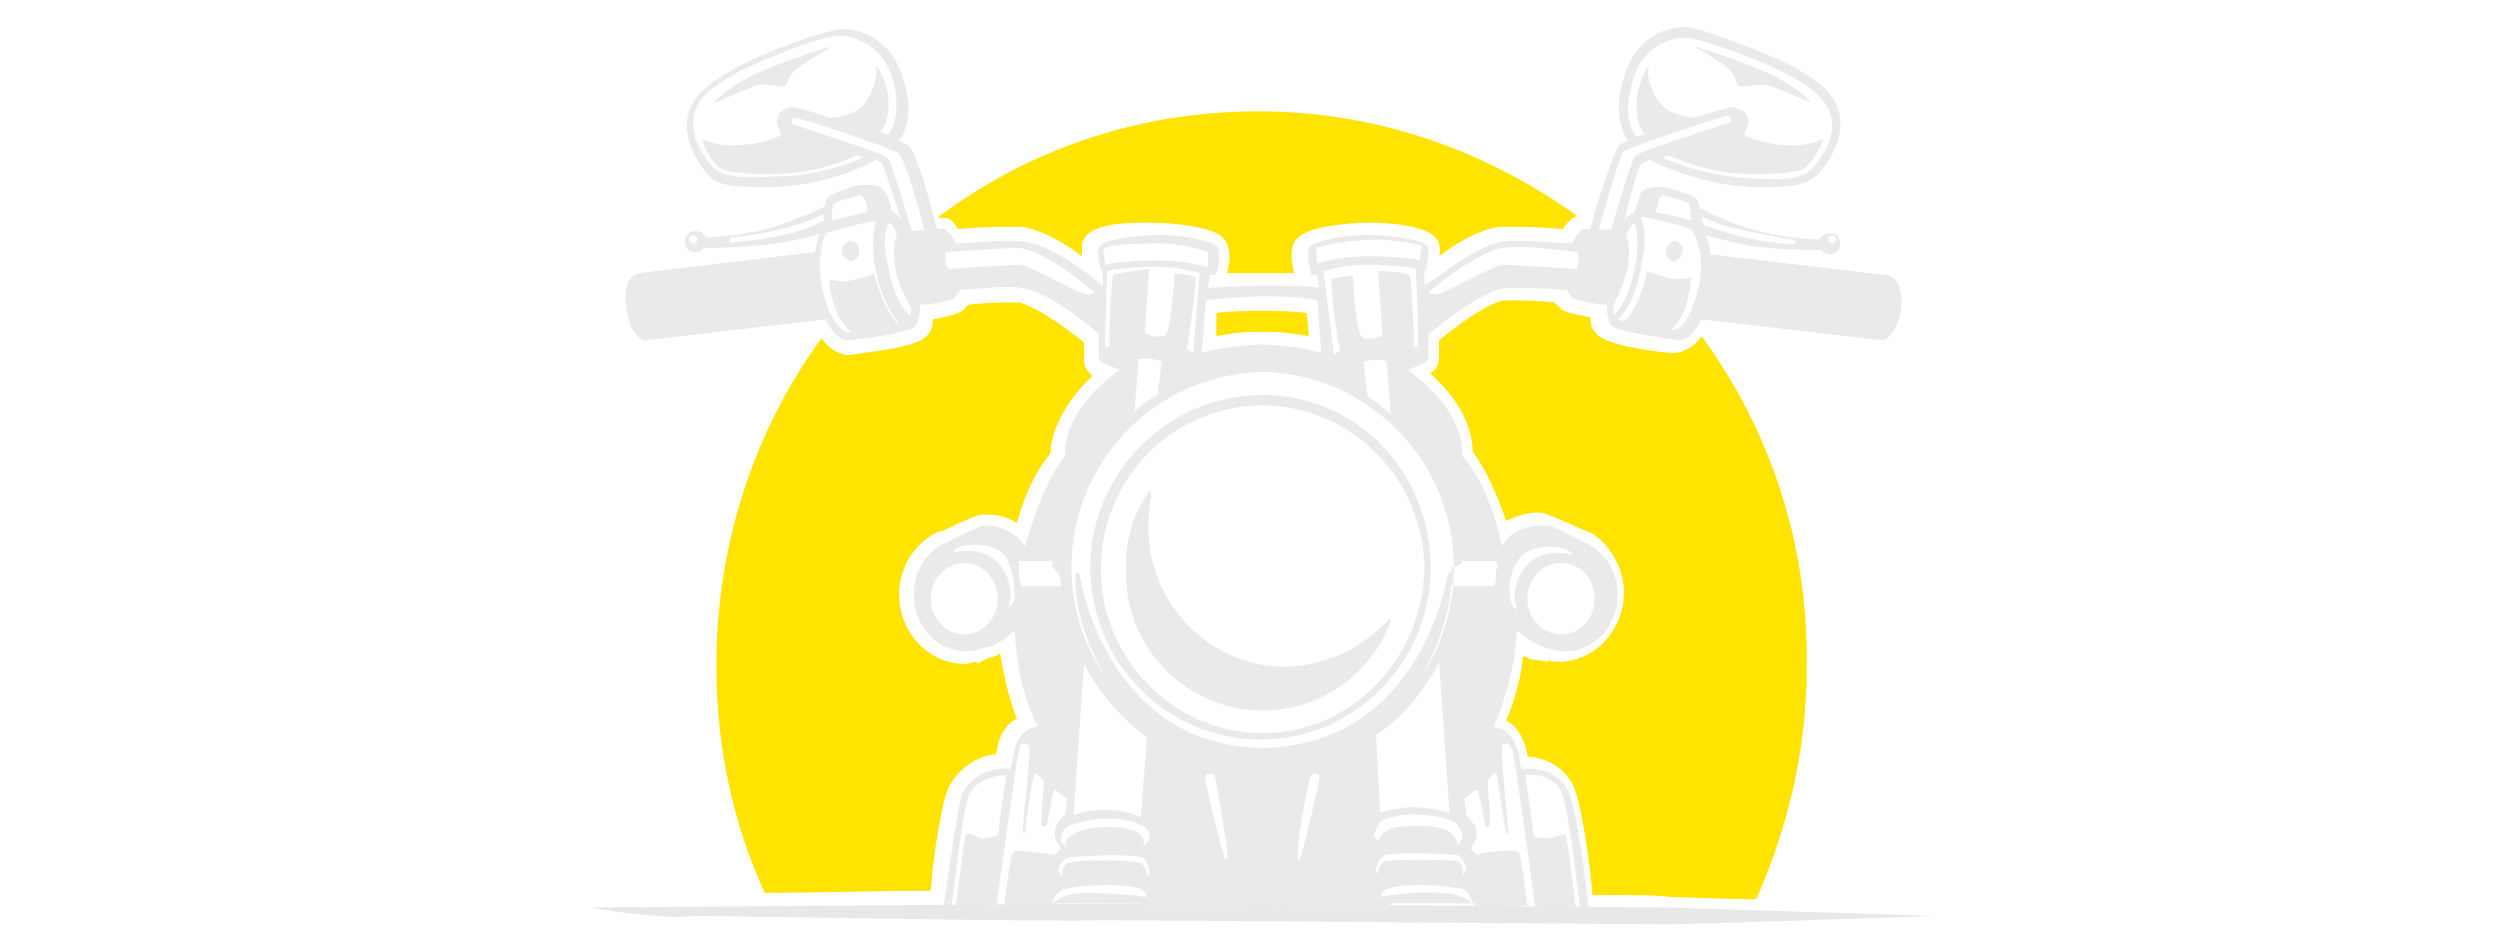
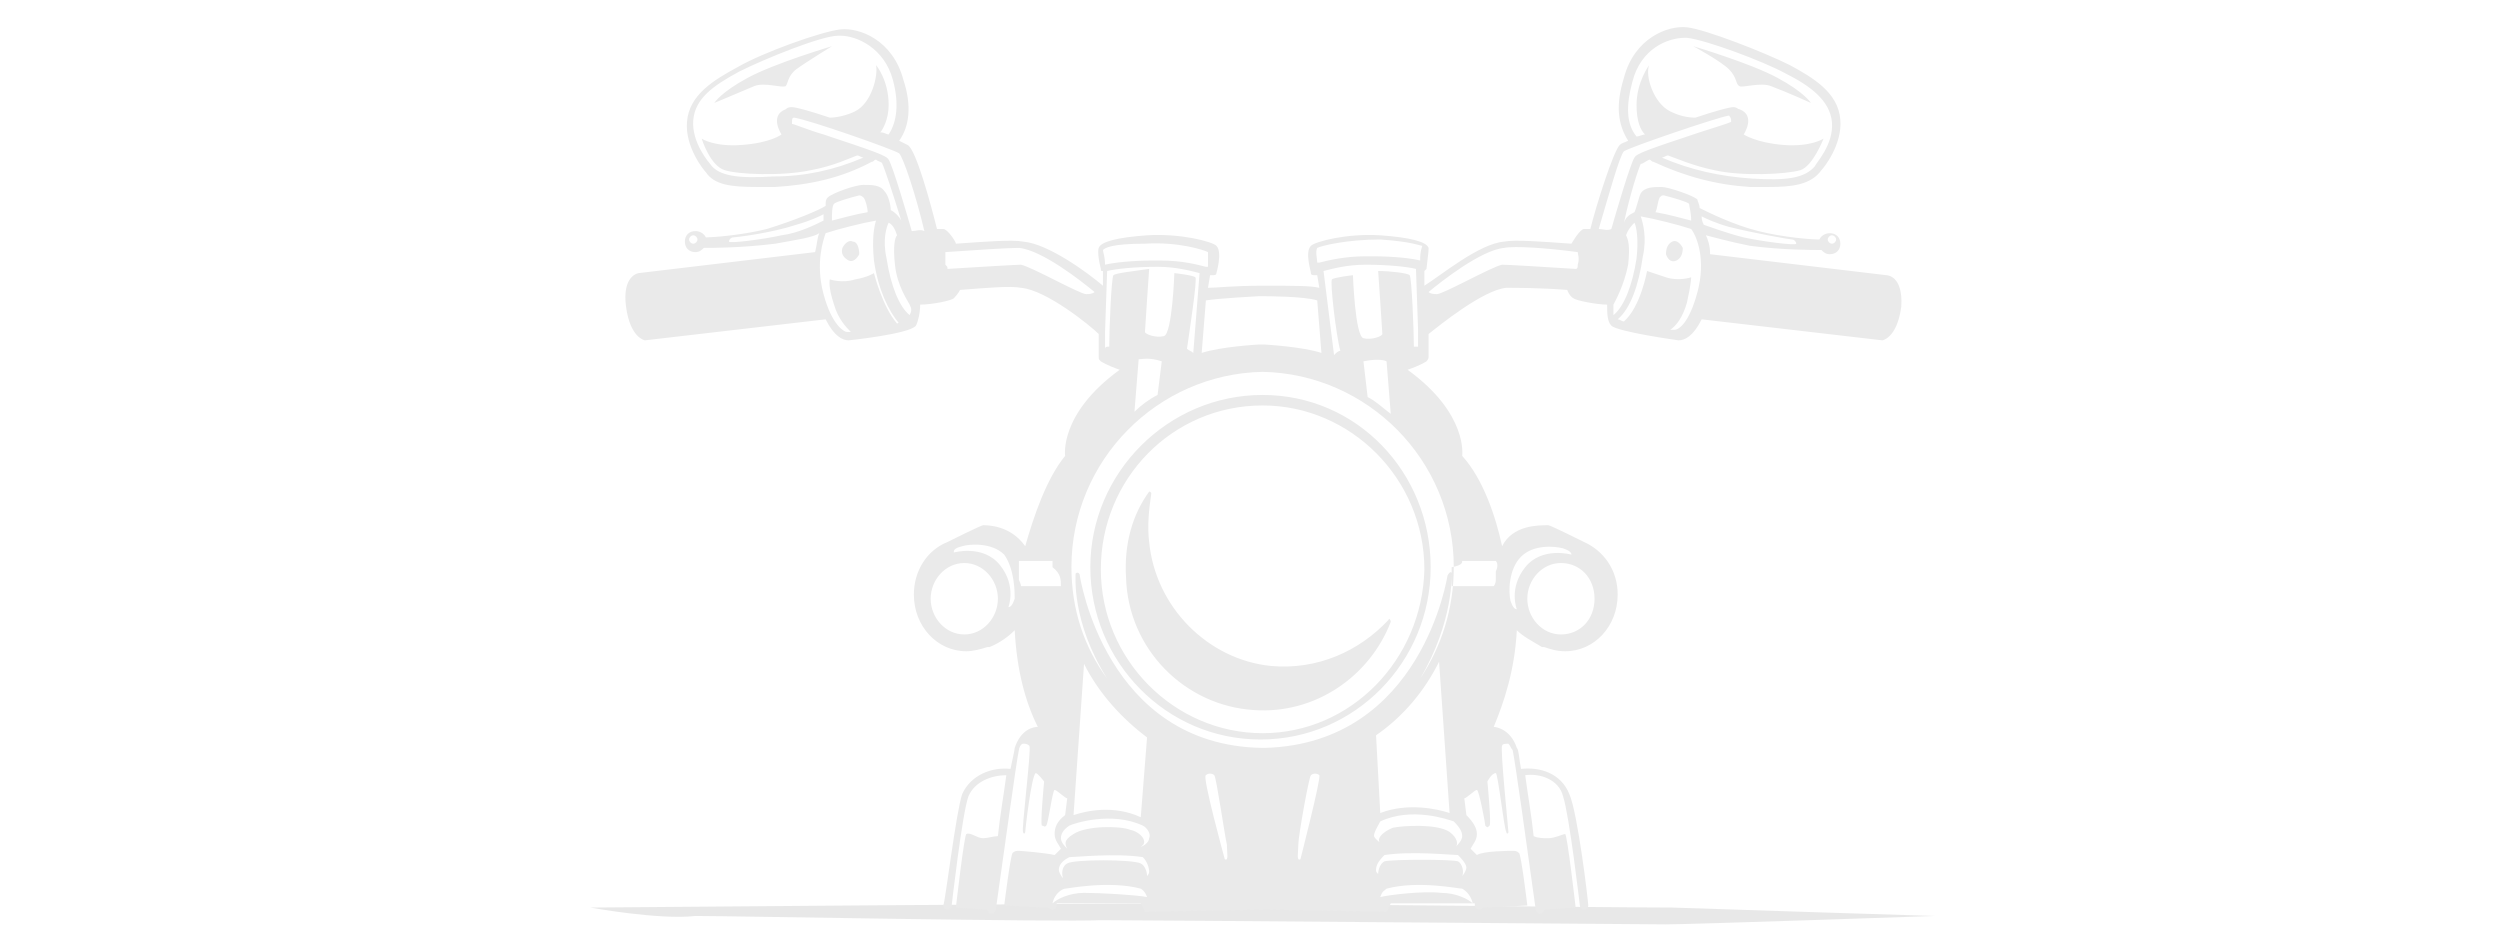
<svg xmlns="http://www.w3.org/2000/svg" version="1.1" id="Layer_1" x="0px" y="0px" viewBox="0 0 119 45" style="enable-background:new 0 0 119 45;" xml:space="preserve">
  <style type="text/css">
	.st0{fill:#FFE401;}
	.st1{fill:#E8E8E8;}
	.st2{fill:#EAEAEA;}
</style>
-   <path class="st0" d="M45.6,10.9c1.1-0.1,1.9-0.1,2.5-0.1c0.2,0,0.4,0,0.5,0c0.9,0.1,2,0.7,2.9,1.4c0-0.3,0-0.5,0-0.6  c0.2-0.7,1.1-1,2.9-1c0.1,0,0.3,0,0.4,0c1.1,0,2.9,0.2,3.4,0.7c0.5,0.5,0.3,1.4,0.2,1.7c0.3,0,0.7,0,1,0v0h1.2v0c0.4,0,0.7,0,1,0  c-0.1-0.4-0.3-1.3,0.2-1.7c0.5-0.5,2.3-0.7,3.4-0.7c0.1,0,0.3,0,0.4,0c1.8,0.1,2.7,0.4,2.9,1c0,0.1,0.1,0.3,0,0.6  c0.9-0.7,2-1.3,2.9-1.4c0.1,0,0.3,0,0.5,0c0.5,0,1.4,0,2.5,0.1c0.3-0.5,0.6-0.6,0.7-0.6c0,0,0,0,0,0c-4.3-3.1-9.5-5-15.2-5  c-5.7,0-10.9,1.8-15.2,5c0,0,0,0,0,0.1C45.1,10.3,45.3,10.4,45.6,10.9z M81,16c-0.5,0.7-1.1,0.8-1.3,0.8c0,0-0.1,0-0.1,0  c-0.3,0-3.1-0.3-3.6-0.9c-0.2-0.2-0.3-0.4-0.3-0.8c-0.5-0.1-1.2-0.2-1.4-0.4c-0.1-0.1-0.2-0.2-0.3-0.3c-0.9-0.1-1.6-0.1-2-0.1  c-0.2,0-0.3,0-0.4,0c-0.7,0.1-2,1-3.1,1.9l0,0.8c0,0.3-0.1,0.5-0.3,0.7c0,0-0.1,0-0.1,0.1c1.8,1.6,2,3.1,2,3.7  c0.6,0.8,1.1,1.9,1.6,3.3c0.6-0.3,1.1-0.4,1.4-0.4c0.1,0,0.2,0,0.2,0c0.1,0,0.3,0,2,0.8l0,0c0.1,0,0.2,0.1,0.3,0.1l0.2,0.1l0,0  c0.9,0.6,1.5,1.7,1.5,2.8c0,1.8-1.4,3.3-3.1,3.3c-0.2,0-0.4,0-0.5-0.1l0,0.1L73,31.4c0,0-0.1,0-0.1,0c-0.1-0.1-0.3-0.1-0.4-0.2  c-0.1,1.1-0.4,2.1-0.8,3.1c0.4,0.2,0.7,0.6,0.9,1.2c0,0.1,0.1,0.2,0.1,0.5c1.1,0.1,2,0.7,2.3,1.7c0.3,0.8,0.7,3.5,0.8,4.9  c1.8,0,3.1,0,3.7,0.1c0.9,0,2.4,0.1,4.1,0.1c1.5-3.4,2.4-7.1,2.4-11C86.1,25.8,84.2,20.4,81,16z M45.1,37.6c0.4-0.9,1.3-1.6,2.3-1.7  c0.1-0.3,0.1-0.5,0.1-0.5c0.2-0.6,0.5-1,0.9-1.2c-0.4-1-0.6-2-0.8-3.1c-0.1,0.1-0.2,0.1-0.4,0.2c0,0-0.1,0-0.1,0l-0.6,0.3l0-0.1  c-0.2,0-0.4,0.1-0.6,0.1c-1.7,0-3.1-1.5-3.1-3.3c0-1.2,0.6-2.2,1.5-2.8l0,0l0.2-0.1c0.1-0.1,0.2-0.1,0.3-0.1l0,0  c1.7-0.8,1.8-0.8,2-0.8c0,0,0.1,0,0.2,0c0.2,0,0.8,0,1.4,0.4c0.4-1.4,0.9-2.5,1.6-3.3c0-0.6,0.3-2.1,2-3.7c0,0-0.1-0.1-0.1-0.1  c-0.2-0.2-0.3-0.4-0.3-0.7l0-0.8c-1.1-0.9-2.5-1.8-3.1-1.9c-0.1,0-0.2,0-0.4,0c-0.4,0-1.1,0-2,0.1c-0.1,0.1-0.2,0.2-0.3,0.3  c-0.3,0.2-0.9,0.3-1.4,0.4c0,0.4-0.1,0.6-0.3,0.8c-0.5,0.6-3.3,0.8-3.6,0.9c0,0-0.1,0-0.1,0c-0.2,0-0.8-0.1-1.3-0.8  c-3.2,4.4-5,9.8-5,15.6c0,3.9,0.8,7.5,2.3,10.8c2.5,0,5.2-0.1,7.9-0.1C44.4,40.9,44.8,38.4,45.1,37.6z M62.3,16l-0.1-1.1  c-0.6-0.1-1.6-0.1-2-0.1h-0.3c-0.4,0-1.3,0-2,0.1L57.9,16c0.6-0.1,1.2-0.2,1.6-0.2h1.2C61.1,15.8,61.7,15.9,62.3,16z" />
  <g>
    <path class="st1" d="M28.1,43.2c0,0,24.3-0.2,28.1-0.2c3.3,0,20.5,0.2,23.4,0.2c2.8,0.1,12.5,0.4,12.5,0.4S80.5,44,79.3,44   c-1.2,0-24.9-0.2-26.9-0.2c-1.9,0.1-17.5-0.2-19.3-0.2C31.4,43.8,28.1,43.2,28.1,43.2z" />
    <path class="st2" d="M37.4,4.1c0.1-0.1,0.1-0.5,0.5-0.8s1.7-1.1,1.7-1.1s-2.7,0.8-4,1.5c-1.3,0.7-1.6,1.2-1.6,1.2s1.2-0.5,1.9-0.8   C36.4,3.9,37.2,4.2,37.4,4.1z M89.8,13.1l-8.4-1c0-0.4-0.1-0.7-0.2-0.9c0.4,0.1,1.1,0.3,2.1,0.5c1.5,0.2,3,0.2,3.4,0.2   c0.1,0.1,0.2,0.2,0.4,0.2c0.3,0,0.5-0.2,0.5-0.5c0-0.3-0.2-0.5-0.5-0.5c-0.2,0-0.4,0.1-0.5,0.3c-0.4,0-1.7-0.1-2.9-0.4   c-1.2-0.3-2.4-0.9-2.8-1.1c0-0.2-0.1-0.3-0.1-0.4c-0.2-0.2-1.4-0.6-1.7-0.6c-0.4,0-0.8,0-1,0.3c-0.1,0.2-0.2,0.7-0.3,0.9   c-0.2,0.1-0.4,0.2-0.5,0.5C77.6,9.2,78,8,78.1,7.8c0.1,0,0.2-0.1,0.4-0.2c0.1,0,0.1,0.1,0.2,0.1c1.5,0.7,3,1.1,4.6,1.2   c0.3,0,0.6,0,0.9,0c1.1,0,2-0.1,2.5-0.8c0.1-0.1,1-1.2,0.9-2.4c-0.1-1.3-1.3-2-2.4-2.6c-1.2-0.6-4-1.7-4.9-1.8   c-0.9-0.1-2.5,0.5-3,2.4C76.9,5,77,5.9,77.5,6.7c-0.2,0.1-0.3,0.1-0.4,0.2c-0.3,0.3-1.1,2.8-1.4,4c-0.1,0-0.2,0-0.3,0   c-0.2,0-0.6,0.7-0.6,0.7c-1.4-0.1-2.7-0.2-3.2-0.1c-1.2,0.1-3,1.6-3.8,2.1l0-0.7c0,0,0,0,0,0c0,0,0.1-0.1,0.1-0.1   c0.1-0.8,0.1-0.9,0.1-1c-0.1-0.3-0.9-0.5-2.3-0.6c-1.6-0.1-3.1,0.3-3.3,0.5c-0.3,0.3,0,1.2,0,1.3c0,0.1,0.1,0.1,0.2,0.1   c0,0,0,0,0.1,0l0.1,0.6c-0.4-0.1-1.2-0.1-2.6-0.1h-0.1c-1.4,0-2.2,0.1-2.6,0.1l0.1-0.6c0,0,0,0,0.1,0c0.1,0,0.2,0,0.2-0.1   c0,0,0.3-1,0-1.3c-0.2-0.2-1.7-0.6-3.3-0.5c-1.4,0.1-2.2,0.3-2.3,0.6c0,0-0.1,0.2,0.1,1c0,0.1,0,0.1,0.1,0.1c0,0,0,0,0,0l0,0.7   c-0.7-0.6-2.6-2-3.8-2.1c-0.5-0.1-1.8,0-3.2,0.1c0-0.1-0.4-0.7-0.6-0.7c0,0-0.1,0-0.3,0c-0.3-1.2-1-3.8-1.4-4c0,0-0.2-0.1-0.4-0.2   c0.5-0.7,0.6-1.7,0.2-2.9c-0.5-1.9-2.1-2.5-3-2.4c-0.9,0.1-3.7,1.1-4.9,1.8c-1.1,0.6-2.3,1.3-2.4,2.6c-0.1,1.2,0.8,2.3,0.9,2.4   C34,8.8,34.8,8.9,36,8.9c0.3,0,0.6,0,0.9,0c1.6-0.1,3.1-0.4,4.6-1.2c0.1,0,0.1-0.1,0.2-0.1C41.8,7.7,42,7.7,42,7.8   c0.1,0.2,0.5,1.4,0.9,2.7c-0.1-0.2-0.3-0.4-0.5-0.5c0-0.2-0.1-0.7-0.3-0.9c-0.2-0.3-0.6-0.3-1-0.3c-0.4,0-1.5,0.4-1.7,0.6   c-0.1,0.1-0.1,0.2-0.1,0.4c-0.3,0.2-1.5,0.7-2.8,1.1c-1.2,0.3-2.6,0.4-2.9,0.4c-0.1-0.2-0.3-0.3-0.5-0.3c-0.3,0-0.5,0.2-0.5,0.5   c0,0.3,0.2,0.5,0.5,0.5c0.2,0,0.3-0.1,0.4-0.2c0.4,0,1.8,0,3.4-0.2c1.1-0.2,1.8-0.3,2.1-0.5c-0.1,0.2-0.1,0.5-0.2,0.9l-8.4,1   c0,0-0.8,0.1-0.6,1.6c0.2,1.5,0.9,1.6,0.9,1.6l8.6-1c0.4,0.8,0.8,1,1.1,1c0,0,0,0,0,0c0,0,2.9-0.3,3.2-0.7c0.1-0.2,0.2-0.6,0.2-1   c0.6,0,1.5-0.2,1.6-0.3c0.2-0.2,0.3-0.4,0.3-0.4c0,0,0,0,0,0c1.3-0.1,2.4-0.2,2.9-0.1c1.2,0.1,3.3,1.8,3.7,2.2l0,1.1   c0,0.1,0,0.1,0.1,0.2c0,0,0.3,0.2,0.9,0.4c-2.9,2.1-2.6,4.1-2.6,4.1c-0.9,1.1-1.5,2.9-1.9,4.3C48.1,25,47,25,46.8,25   c-0.1,0-1.7,0.8-1.7,0.8l0,0c-1,0.4-1.6,1.4-1.6,2.5c0,1.5,1.1,2.7,2.5,2.7c0.3,0,0.7-0.1,1-0.2l0,0c0,0,0,0,0,0c0,0,0.1,0,0.1,0   c0.5-0.2,0.9-0.5,1.2-0.8c0.1,1.9,0.5,3.4,1.1,4.6c-0.2,0-0.8,0.1-1.1,1c0,0.1-0.1,0.5-0.2,1c-0.9-0.1-1.9,0.3-2.3,1.2   c-0.3,0.9-0.8,5.1-0.9,5.3c0,0.1,0.1,0.2,0.2,0.2c0,0,0,0,0,0c0.1,0,0.2-0.1,0.2-0.2c0,0,0.5-4.4,0.8-5.2c0.3-0.7,1.1-1,1.8-1   c-0.1,0.8-0.3,1.9-0.4,2.9c-0.2,0-0.5,0.1-0.7,0.1c-0.3,0-0.6-0.3-0.8-0.2c-0.1,0-0.5,3.5-0.5,3.5l1.5,0.1c0,0.1,0.1,0.2,0.2,0.2   c0,0,0,0,0,0c0.1,0,0.2-0.1,0.2-0.2c0.4-2.8,1-7.2,1.1-7.6c0-0.1,0.1-0.3,0.2-0.3c0.1,0,0.2,0,0.3,0.1c0.1,0.2-0.4,4.1-0.3,4.1   c0,0.1,0.1,0.1,0.1,0c0-0.1,0.3-2.7,0.5-2.8c0.1,0,0.4,0.4,0.4,0.4s-0.2,2.1-0.1,2.1c0.1,0,0.1,0.1,0.2,0c0.1-0.1,0.3-1.7,0.4-1.7   c0.1,0,0.5,0.4,0.6,0.4l-0.1,0.8c-0.4,0.3-0.5,0.6-0.5,0.9c0,0.3,0.2,0.5,0.3,0.7c-0.1,0.1-0.2,0.2-0.3,0.3   c-0.4-0.1-1.6-0.2-1.7-0.2c-0.1,0-0.2,0-0.3,0.1c-0.1,0.1-0.4,2.5-0.4,2.5s1.6,0.1,2.1,0.1c0,0,0.1,0.1,0.2,0.1c0,0,0,0,0,0   c0.1,0,0.2-0.1,0.2-0.2c0,0,0-0.1,0-0.1l4,0l0.2,0.4l5.7-0.1h0.1l5.7,0.1l0.2-0.4l4,0c0,0,0,0.1,0,0.1c0,0.1,0.1,0.2,0.2,0.2   c0,0,0,0,0,0c0.1,0,0.1,0,0.2-0.1c0.4,0,2.1-0.1,2.1-0.1s-0.3-2.5-0.4-2.5c-0.1-0.1-0.2-0.1-0.3-0.1c-0.1,0-1.4,0-1.7,0.2   c-0.1-0.1-0.2-0.2-0.3-0.3c0.1-0.2,0.3-0.4,0.3-0.7c0-0.3-0.2-0.6-0.5-0.9l-0.1-0.8c0.1,0,0.5-0.4,0.6-0.4c0.1,0,0.4,1.6,0.4,1.7   c0.1,0.1,0.1,0.1,0.2,0c0.1,0-0.1-2.1-0.1-2.1s0.2-0.4,0.4-0.4c0.1,0,0.4,2.7,0.5,2.8c0,0.1,0.1,0.1,0.1,0c0-0.1-0.4-4-0.3-4.1   c0-0.1,0.2-0.1,0.3-0.1c0.1,0.1,0.1,0.2,0.2,0.3c0.1,0.4,0.7,4.7,1.1,7.6c0,0.1,0.1,0.2,0.2,0.2c0,0,0,0,0,0c0.1,0,0.2-0.1,0.2-0.2   l1.5-0.1c0,0-0.4-3.5-0.5-3.5c-0.1,0-0.5,0.2-0.8,0.2c-0.2,0-0.5,0-0.7-0.1c-0.1-1-0.3-2.1-0.4-2.9c0.7-0.1,1.6,0.2,1.8,1   c0.3,0.9,0.8,5.2,0.8,5.2c0,0.1,0.1,0.2,0.2,0.2c0,0,0,0,0,0c0.1,0,0.2-0.1,0.2-0.2c0-0.2-0.5-4.4-0.9-5.3c-0.4-1-1.4-1.3-2.3-1.2   c-0.1-0.5-0.1-0.9-0.2-1c-0.3-0.9-1-1-1.1-1c0.5-1.2,1-2.7,1.1-4.6c0.3,0.3,0.7,0.5,1.2,0.8c0,0,0.1,0,0.1,0c0,0,0,0,0,0l0,0   c0.3,0.1,0.6,0.2,1,0.2c1.4,0,2.5-1.2,2.5-2.7c0-1.2-0.7-2.1-1.6-2.5l0,0c0,0-1.6-0.8-1.7-0.8C73.2,25,72,25,71.5,26   c-0.3-1.4-0.9-3.2-1.9-4.3c0,0,0.3-2-2.6-4.1c0.6-0.2,0.9-0.4,0.9-0.4c0,0,0.1-0.1,0.1-0.2l0-1.1c0.5-0.4,2.6-2.1,3.7-2.2   c0.5,0,1.6,0,2.9,0.1c0,0,0,0,0,0c0,0,0.1,0.3,0.3,0.4c0.1,0.1,1.1,0.3,1.6,0.3c0,0.4,0,0.8,0.2,1c0.3,0.3,3.2,0.7,3.2,0.7   c0,0,0,0,0,0c0.3,0,0.7-0.2,1.1-1l8.6,1c0,0,0.7-0.1,0.9-1.6C90.6,13.1,89.8,13.1,89.8,13.1z M87.2,11.2c0.1,0,0.2,0.1,0.2,0.2   c0,0.1-0.1,0.2-0.2,0.2c-0.1,0-0.2-0.1-0.2-0.2C87,11.3,87.1,11.2,87.2,11.2z M33,11.6c-0.1,0-0.2-0.1-0.2-0.2   c0-0.1,0.1-0.2,0.2-0.2c0.1,0,0.2,0.1,0.2,0.2C33.2,11.5,33.1,11.6,33,11.6z M36.8,8.4c-1.6,0.1-2.6,0-3-0.6c0,0,0,0,0,0   c0,0-0.9-1-0.8-2.1c0.1-1,0.9-1.6,2.2-2.3c1.2-0.6,3.9-1.7,4.7-1.7c0,0,0.1,0,0.1,0c0.8,0,2.1,0.6,2.5,2.1c0.3,1.1,0.2,2-0.2,2.6   c-0.1,0-0.2-0.1-0.4-0.1C42,6.2,42.3,5.7,42.3,5c0-1.2-0.6-1.9-0.6-1.9c0.1,0.5-0.2,1.8-1,2.2c-0.4,0.2-0.9,0.3-1.2,0.3   c-0.9-0.3-1.6-0.5-1.8-0.5c-0.1,0-0.2,0-0.3,0.1c-0.8,0.3-0.2,1.2-0.2,1.2s-0.5,0.4-1.9,0.5c-1.3,0.1-1.9-0.3-1.9-0.3   s0.4,1.3,1.1,1.5c0.6,0.2,2.7,0.3,4.1,0c1.1-0.2,1.9-0.6,2.2-0.7c0.1,0,0.2,0.1,0.3,0.1C39.7,8.1,38.3,8.4,36.8,8.4z M39.7,9.7   c0.1-0.1,0.8-0.3,1.2-0.4c0.1,0,0.2,0.1,0.2,0.1c0.1,0.1,0.2,0.5,0.2,0.7c-0.6,0.1-1.3,0.3-1.7,0.4C39.6,10.2,39.6,9.8,39.7,9.7z    M37.2,11.2c-0.9,0.2-2.5,0.4-2.5,0.3c0-0.1,0.1-0.2,0.2-0.2c0.1,0,1.8-0.2,3-0.6c0.7-0.2,1.1-0.4,1.3-0.5c0,0.1,0,0.2,0,0.3   C38.8,10.7,38,11.1,37.2,11.2z M42.7,15.4C42,14.6,41.6,13,41.6,13s-0.3,0.2-0.9,0.3c-0.6,0.2-1.2,0-1.2,0s-0.1,0.3,0.2,1.2   c0.2,0.7,0.6,1.1,0.8,1.3c-0.1,0-0.1,0-0.2,0c-0.1,0-0.7-0.3-1.1-1.8c-0.4-1.5,0-2.6,0.1-2.9c0,0,0,0,0,0c0.6-0.2,1.8-0.5,2.4-0.6   c-0.1,0.3-0.2,0.9-0.1,1.9c0.2,1.4,0.7,2.4,1.2,3C43,15.3,42.9,15.3,42.7,15.4z M43.3,15c-0.5-0.4-0.9-1.4-1.1-2.7   c-0.2-0.9,0-1.5,0.1-1.7c0.2,0.1,0.3,0.3,0.4,0.6c-0.1,0.1-0.2,0.5-0.1,1.4c0.1,1,0.6,1.7,0.7,1.9C43.4,14.7,43.4,14.8,43.3,15z    M43.4,11c-0.2-0.7-0.9-3.1-1.1-3.4c-0.1-0.2-0.7-0.4-3.1-1.2c-0.7-0.2-1.4-0.5-1.5-0.5c0,0,0,0,0-0.1c0-0.1,0-0.2,0.1-0.2   c0.7,0.1,4.7,1.5,5,1.7c0.2,0.2,0.8,2,1.2,3.7C43.8,10.9,43.6,11,43.4,11z M51.7,14c-0.3,0-2.6-1.3-3.1-1.4c-0.2,0-1.9,0.1-3.5,0.2   c0-0.1,0-0.1-0.1-0.2C45,12.3,45,12.1,45,12c1.5-0.1,2.9-0.2,3.5-0.2c1.1,0.1,3,1.6,3.6,2.1C52,14,51.8,14,51.7,14z M45.9,30.2   c-0.9,0-1.6-0.8-1.6-1.7s0.7-1.7,1.6-1.7s1.6,0.8,1.6,1.7S46.8,30.2,45.9,30.2z M48.3,28.5c-0.1,0.3-0.2,0.4-0.3,0.4   c0,0,0.4-1-0.4-2c-0.8-1-2.2-0.6-2.2-0.6c0-0.1,0-0.2,0.4-0.3c0.3-0.1,1.4-0.2,2,0.4C48.3,27.1,48.3,28.2,48.3,28.5z M50.5,27.9   C50.5,27.9,50.5,27.9,50.5,27.9c0,0-0.1,0-0.1,0c0,0,0,0,0,0c0,0-0.1,0-0.1,0c0,0,0,0-0.1,0c0,0-0.1,0-0.1,0c0,0,0,0-0.1,0   c0,0,0,0-0.1,0c0,0-0.1,0-0.1,0c0,0,0,0-0.1,0c0,0-0.1,0-0.1,0c0,0,0,0-0.1,0c0,0-0.1,0-0.1,0c0,0,0,0-0.1,0c0,0-0.1,0-0.1,0   c0,0,0,0-0.1,0c0,0-0.1,0-0.1,0c0,0,0,0-0.1,0c0,0,0,0-0.1,0c0,0,0,0,0,0c0,0,0,0,0,0c0,0-0.1,0-0.1,0c0,0-0.1,0-0.1,0   c0,0,0-0.1-0.1-0.3c0-0.1,0-0.1,0-0.2c0-0.1,0-0.1,0-0.2c0,0,0,0,0,0c0-0.2,0-0.4,0-0.5h1.6c0,0.1,0,0.2,0,0.3   C50.5,27.3,50.5,27.6,50.5,27.9C50.5,27.9,50.5,27.9,50.5,27.9z M75.9,28.5c0,1-0.7,1.7-1.6,1.7s-1.6-0.8-1.6-1.7s0.7-1.7,1.6-1.7   S75.9,27.5,75.9,28.5z M72.4,26.5c0.6-0.6,1.6-0.5,2-0.4c0.3,0.1,0.4,0.2,0.4,0.3c0,0-1.4-0.4-2.2,0.6c-0.8,1-0.4,2-0.4,2   c-0.1,0-0.2-0.1-0.3-0.4C71.8,28.2,71.8,27.1,72.4,26.5z M69.6,26.7h1.6c0.1,0.1,0.1,0.3,0,0.5c0,0,0,0,0,0c0,0.1,0,0.1,0,0.2   c0,0.1,0,0.1,0,0.2c0,0.2-0.1,0.3-0.1,0.3c0,0,0,0-0.1,0c0,0-0.1,0-0.1,0c0,0,0,0,0,0c0,0,0,0,0,0c0,0,0,0-0.1,0c0,0,0,0-0.1,0   c0,0-0.1,0-0.1,0c0,0,0,0-0.1,0c0,0-0.1,0-0.1,0c0,0,0,0-0.1,0c0,0-0.1,0-0.1,0c0,0,0,0-0.1,0c0,0-0.1,0-0.1,0c0,0,0,0-0.1,0   c0,0-0.1,0-0.1,0c0,0-0.1,0-0.1,0c0,0,0,0-0.1,0c0,0-0.1,0-0.1,0c0,0,0,0-0.1,0c0,0-0.1,0-0.1,0c0,0,0,0,0,0c0,0-0.1,0-0.1,0   c0,0,0,0,0,0c0,0-0.1,0-0.1,0c0-0.3,0-0.6,0-0.9C69.6,26.9,69.6,26.8,69.6,26.7z M59.9,14.1h0.3c0,0,1.9,0,2.5,0.2l0.2,2.5   c-0.9-0.3-2.7-0.4-2.7-0.4h-0.3c0,0-1.8,0.1-2.7,0.4l0.2-2.5C58,14.2,59.9,14.1,59.9,14.1z M52.5,11.9c0.1-0.1,0.4-0.3,2-0.3   c1.6-0.1,2.8,0.3,3,0.4c0,0.1,0,0.5,0,0.7c0,0-0.1,0-0.1,0c-0.4-0.1-1.1-0.3-2.2-0.3c-0.1,0-0.2,0-0.3,0c-1,0-1.9,0.1-2.3,0.2   C52.6,12.2,52.5,12,52.5,11.9z M53,13.1c-0.1,0.1-0.2,2.6-0.2,3.4c-0.1,0-0.2,0-0.2,0.1l0-0.7c0,0,0-0.1,0-0.1l0.1-2.9   c0.4-0.1,1.3-0.2,2.4-0.2c0.9,0,1.6,0.2,2,0.3l-0.3,3.8c-0.1-0.1-0.2-0.1-0.3-0.2c0.1-0.7,0.5-3.3,0.4-3.4c-0.1-0.1-1-0.2-1-0.2   c0,0-0.1,2.9-0.5,3c-0.4,0.1-0.9-0.1-0.9-0.2c0-0.1,0.2-3,0.2-3C54,12.9,53.1,13,53,13.1z M55.3,17.2l-0.2,1.6   c-0.4,0.2-0.8,0.5-1.1,0.8l0.2-2.5C54.4,17.1,54.7,17,55.3,17.2z M51.6,42.5c-0.7,0-1.3,0.3-1.5,0.5c0.1-0.5,0.5-0.7,0.6-0.7   c0.1,0,2.1-0.4,3.6,0c0,0,0.2,0.1,0.3,0.4C54.1,42.6,52.4,42.5,51.6,42.5z M54.7,41.5c0,0.1-0.1,0.2-0.1,0.2c0-0.2-0.1-0.5-0.3-0.6   c-0.4-0.2-3.2-0.2-3.5,0c-0.2,0.1-0.3,0.4-0.2,0.7c-0.1-0.1-0.2-0.3-0.2-0.4c0-0.3,0.3-0.5,0.5-0.6c0.3,0,2.2-0.2,3.5,0   C54.6,41,54.7,41.3,54.7,41.5z M54.7,39.9c0,0.2-0.3,0.4-0.4,0.4c0.4-0.2,0-0.7-0.5-0.8c-0.5-0.2-2.1-0.2-2.7,0.2   c-0.5,0.3-0.4,0.5-0.3,0.7c0,0,0,0,0,0c-0.1-0.1-0.3-0.3-0.3-0.5c0-0.2,0.1-0.4,0.4-0.6c0.2-0.1,2-0.7,3.5,0   C54.6,39.4,54.8,39.7,54.7,39.9z M51.1,38.8l0.5-7.2c0.7,1.4,1.8,2.6,3,3.5l-0.3,3.8C53,38.3,51.7,38.6,51.1,38.8z M58.3,40.9   c0,0-1.1-4-0.9-4c0.1-0.1,0.3-0.1,0.4,0c0.1,0.1,0.5,2.9,0.6,3.3C58.4,40.6,58.5,41,58.3,40.9z M61.9,40.9   c-0.2,0.1-0.1-0.3-0.1-0.7c0-0.4,0.5-3.2,0.6-3.3c0.1-0.1,0.3-0.1,0.4,0C62.9,37,61.9,40.9,61.9,40.9z M70.1,43   c-0.2-0.2-0.8-0.5-1.5-0.5c-0.9-0.1-2.5,0.1-2.9,0.2c0.1-0.3,0.2-0.3,0.3-0.4c1.5-0.4,3.4,0,3.6,0C69.6,42.3,70,42.5,70.1,43z    M69.8,41.3c0,0.1-0.1,0.3-0.2,0.4c0.1-0.2,0-0.6-0.2-0.7c-0.3-0.1-3.1-0.1-3.5,0c-0.2,0.1-0.3,0.4-0.3,0.6   c-0.1-0.1-0.1-0.1-0.1-0.2c0-0.2,0.1-0.4,0.4-0.7c1.3-0.2,3.2,0,3.5,0C69.5,40.8,69.8,41.1,69.8,41.3z M69.6,39.8   c0,0.2-0.2,0.4-0.3,0.5c0,0,0,0,0,0c0.1-0.1,0.1-0.4-0.3-0.7c-0.6-0.4-2.2-0.3-2.7-0.2c-0.5,0.2-0.9,0.6-0.5,0.8   c-0.1-0.1-0.3-0.2-0.4-0.4c0-0.2,0.2-0.5,0.3-0.7c1.5-0.7,3.2-0.1,3.5,0C69.5,39.4,69.6,39.6,69.6,39.8z M65.5,35   c1.3-0.9,2.3-2.1,3-3.5l0.5,7.2c-0.6-0.2-2-0.5-3.3,0L65.5,35z M69.2,27c0,2-0.6,3.8-1.6,5.3c1.6-2.7,1.5-5,1.5-5   c0-0.1-0.1-0.1-0.2,0.1c0,0-1.2,8-8.7,8.2h-0.1c-7.5-0.1-8.7-8.2-8.7-8.2c0-0.1-0.1-0.2-0.2-0.1c0,0.1-0.2,2.3,1.5,5   C51.6,30.8,51,29,51,27c0-5.1,4.1-9.2,9.1-9.3C65.1,17.8,69.2,21.9,69.2,27z M64.9,17.2c0.5-0.1,0.9-0.1,1.1,0l0.2,2.5   c-0.4-0.3-0.7-0.6-1.1-0.8L64.9,17.2z M67.3,16.5c0-0.7-0.1-3.3-0.2-3.4c-0.1-0.1-0.9-0.2-1.5-0.2c0,0,0.2,2.9,0.2,3   c0,0.1-0.5,0.3-0.9,0.2c-0.4-0.1-0.5-3-0.5-3c0,0-0.9,0.1-1,0.2c-0.1,0.1,0.2,2.7,0.4,3.4c-0.1,0-0.2,0.1-0.3,0.2L63,12.9   c0.4-0.1,1.1-0.3,2-0.3c1.1,0,2,0.1,2.4,0.2l0.1,2.9c0,0,0,0.1,0,0.1l0,0.7C67.5,16.5,67.4,16.5,67.3,16.5z M67.6,12.4   c-0.4-0.1-1.2-0.2-2.3-0.2c-0.1,0-0.2,0-0.3,0c-1,0-1.8,0.2-2.2,0.3c0,0-0.1,0-0.1,0c0-0.2-0.1-0.5,0-0.7c0.2-0.1,1.4-0.4,3-0.4   c1.5,0.1,1.9,0.3,2,0.3C67.6,12,67.6,12.2,67.6,12.4z M75.1,12.6c0,0.1,0,0.2-0.1,0.2c-1.6-0.1-3.2-0.2-3.5-0.2   c-0.5,0.1-2.8,1.4-3.1,1.4c-0.1,0-0.3,0-0.4-0.1c0.6-0.5,2.5-2,3.6-2.1c0.5-0.1,2,0,3.5,0.2C75.1,12.1,75.2,12.3,75.1,12.6z    M79,9.4c0.1-0.1,0.1-0.1,0.2-0.1c0.4,0.1,1.1,0.3,1.2,0.4c0,0.1,0.1,0.4,0.1,0.8c-0.4-0.1-1.1-0.3-1.7-0.4   C78.9,9.9,78.9,9.6,79,9.4z M77.7,3.9c0.4-1.6,1.7-2.1,2.5-2.1c0,0,0.1,0,0.1,0c0.9,0.1,3.6,1.1,4.7,1.7c1.2,0.6,2.1,1.3,2.2,2.3   c0.1,1.1-0.8,2-0.8,2.1c0,0,0,0,0,0c-0.5,0.6-1.4,0.7-3,0.6c-1.5-0.1-2.9-0.4-4.3-1c0.1,0,0.2-0.1,0.3-0.1c0.3,0.1,1.2,0.5,2.2,0.7   c1.3,0.3,3.4,0.2,4.1,0c0.6-0.2,1.1-1.5,1.1-1.5s-0.6,0.4-1.9,0.3c-1.3-0.1-1.9-0.5-1.9-0.5s0.6-0.9-0.2-1.2   c-0.1,0-0.1-0.1-0.3-0.1c-0.2,0-0.9,0.2-1.8,0.5c-0.4,0-0.8-0.1-1.2-0.3c-0.8-0.4-1.2-1.7-1-2.2c0,0-0.6,0.8-0.6,1.9   c0,0.8,0.2,1.2,0.4,1.4c-0.1,0-0.3,0.1-0.4,0.1C77.4,5.9,77.4,5,77.7,3.9z M76.1,10.9c0.5-1.7,1-3.5,1.2-3.7c0.3-0.2,4.4-1.6,5-1.7   c0.1,0.1,0.1,0.2,0.1,0.2c0,0,0,0,0,0.1c-0.2,0.1-0.9,0.3-1.5,0.5c-2.4,0.8-3,1-3.1,1.2c-0.2,0.3-0.9,2.7-1.1,3.4   C76.5,11,76.3,10.9,76.1,10.9z M76.8,14.5c0.1-0.2,0.5-0.9,0.7-1.9c0.1-0.9,0-1.2-0.1-1.4c0.1-0.3,0.3-0.5,0.4-0.6   c0.1,0.2,0.2,0.8,0.1,1.7c-0.2,1.3-0.6,2.3-1.1,2.7C76.8,14.8,76.8,14.7,76.8,14.5z M80.8,13.9c-0.4,1.5-0.9,1.8-1.1,1.8   c0,0-0.1,0-0.2,0c0.3-0.2,0.6-0.6,0.8-1.3c0.2-0.9,0.2-1.2,0.2-1.2s-0.6,0.2-1.2,0c-0.6-0.2-0.9-0.3-0.9-0.3s-0.3,1.7-1.1,2.4   c-0.1,0-0.2-0.1-0.3-0.1c0.6-0.5,1-1.6,1.2-3c0.2-0.9,0-1.6-0.1-1.9c0.6,0.1,1.8,0.4,2.4,0.6c0,0,0,0,0,0   C80.8,11.3,81.2,12.4,80.8,13.9z M81,10.3c0.2,0.1,0.6,0.3,1.3,0.5c1.2,0.3,2.9,0.6,3,0.6c0.1,0,0.2,0.1,0.2,0.2   c0,0.1-1.6-0.1-2.5-0.3c-0.8-0.2-1.6-0.5-1.9-0.6C81,10.5,81,10.4,81,10.3z M82.8,4.1c0.1,0.1,1-0.2,1.5,0c0.8,0.3,1.9,0.8,1.9,0.8   s-0.3-0.5-1.6-1.2c-1.3-0.7-4-1.5-4-1.5s1.3,0.7,1.7,1.1S82.6,4,82.8,4.1z M79.6,11.5c-0.2,0.1-0.3,0.3-0.3,0.6   c0.1,0.3,0.3,0.4,0.5,0.3c0.2-0.1,0.3-0.3,0.3-0.6C80,11.6,79.8,11.4,79.6,11.5z M60.1,18.8C60.1,18.8,60.1,18.8,60.1,18.8   C60.1,18.8,60.1,18.8,60.1,18.8c-4.5,0-8.2,3.7-8.2,8.2s3.6,8.2,8.1,8.2c0,0,0,0,0,0c0,0,0,0,0,0c4.5,0,8.1-3.7,8.1-8.2   S64.6,18.8,60.1,18.8z M60.1,34.9c-4.2,0-7.7-3.5-7.7-7.8c0-4.3,3.4-7.8,7.7-7.8c4.2,0,7.7,3.5,7.7,7.8   C67.7,31.4,64.3,34.9,60.1,34.9z M60.5,31.7c-3-0.3-5.5-2.8-5.8-5.9c-0.1-0.8,0-1.6,0.1-2.3c0-0.1-0.1-0.1-0.1-0.1   c-0.8,1.1-1.2,2.5-1.1,4.1c0.1,3.4,2.8,6.1,6.1,6.3c2.9,0.2,5.5-1.6,6.5-4.2c0-0.1-0.1-0.2-0.1-0.1C64.7,31,62.7,31.9,60.5,31.7z    M40.6,11.5c-0.2-0.1-0.4,0.1-0.5,0.3c-0.1,0.3,0.1,0.5,0.3,0.6c0.2,0.1,0.4-0.1,0.5-0.3C40.9,11.8,40.8,11.5,40.6,11.5z" />
  </g>
</svg>